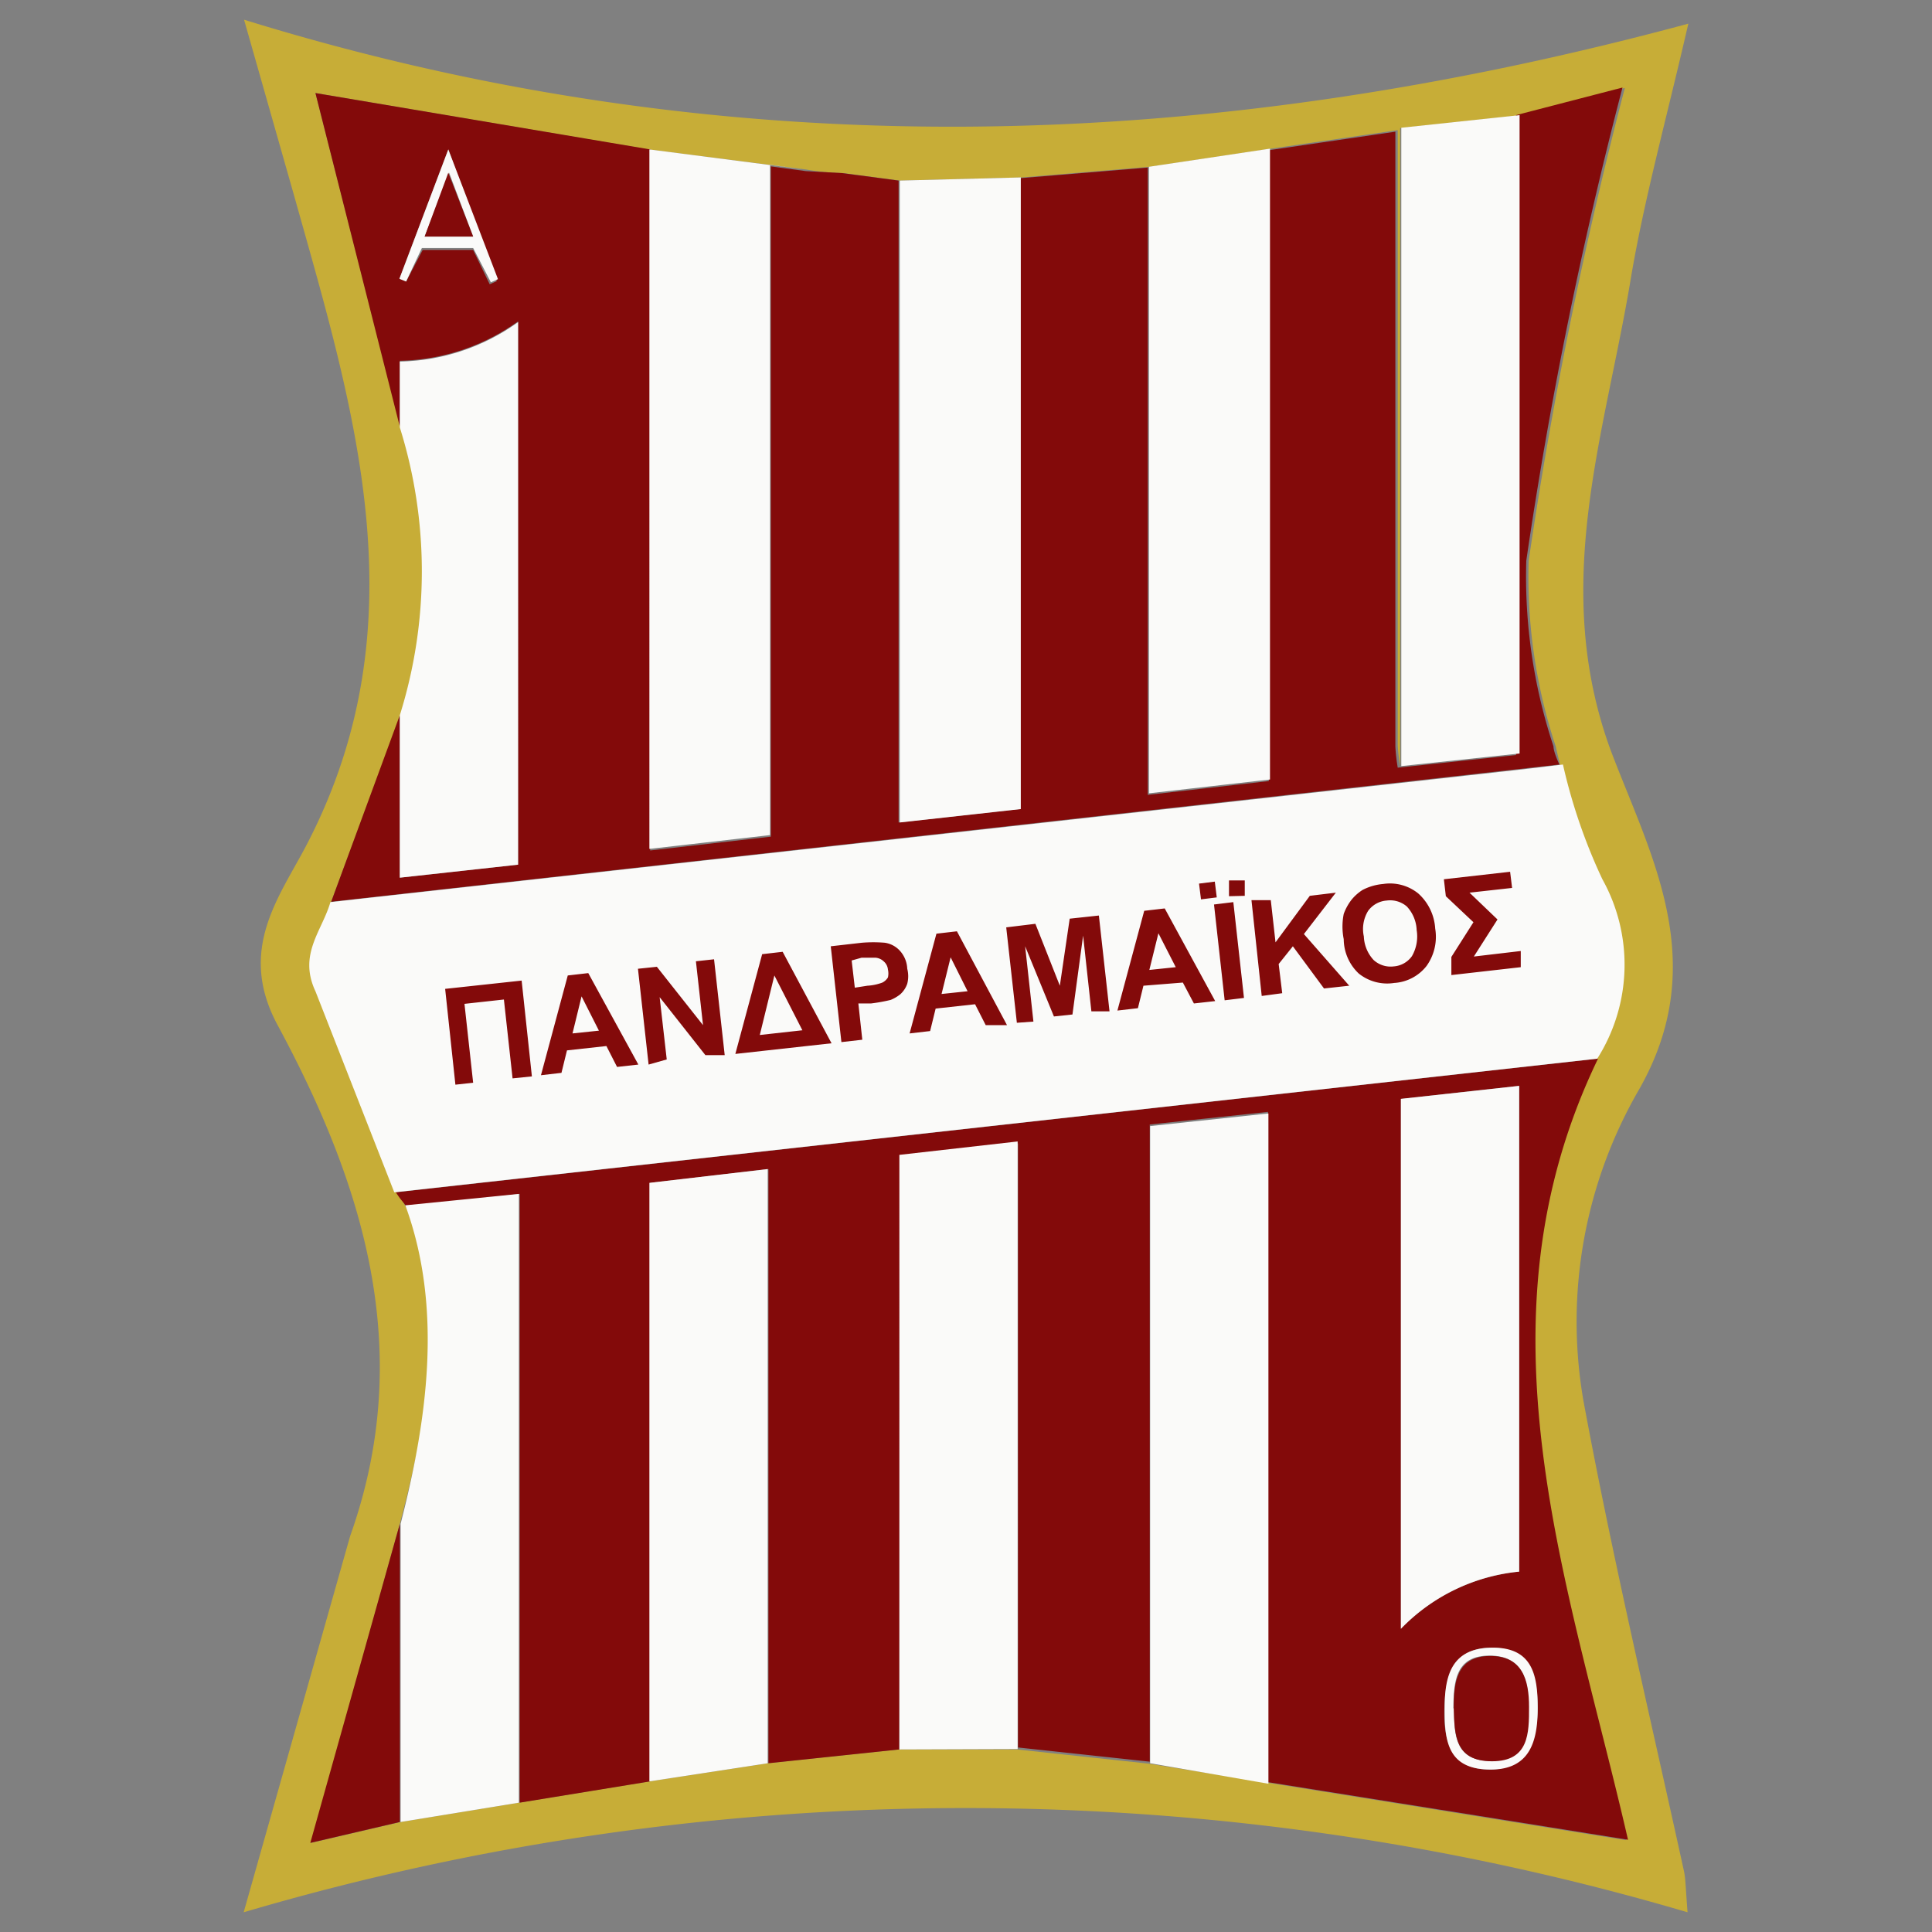
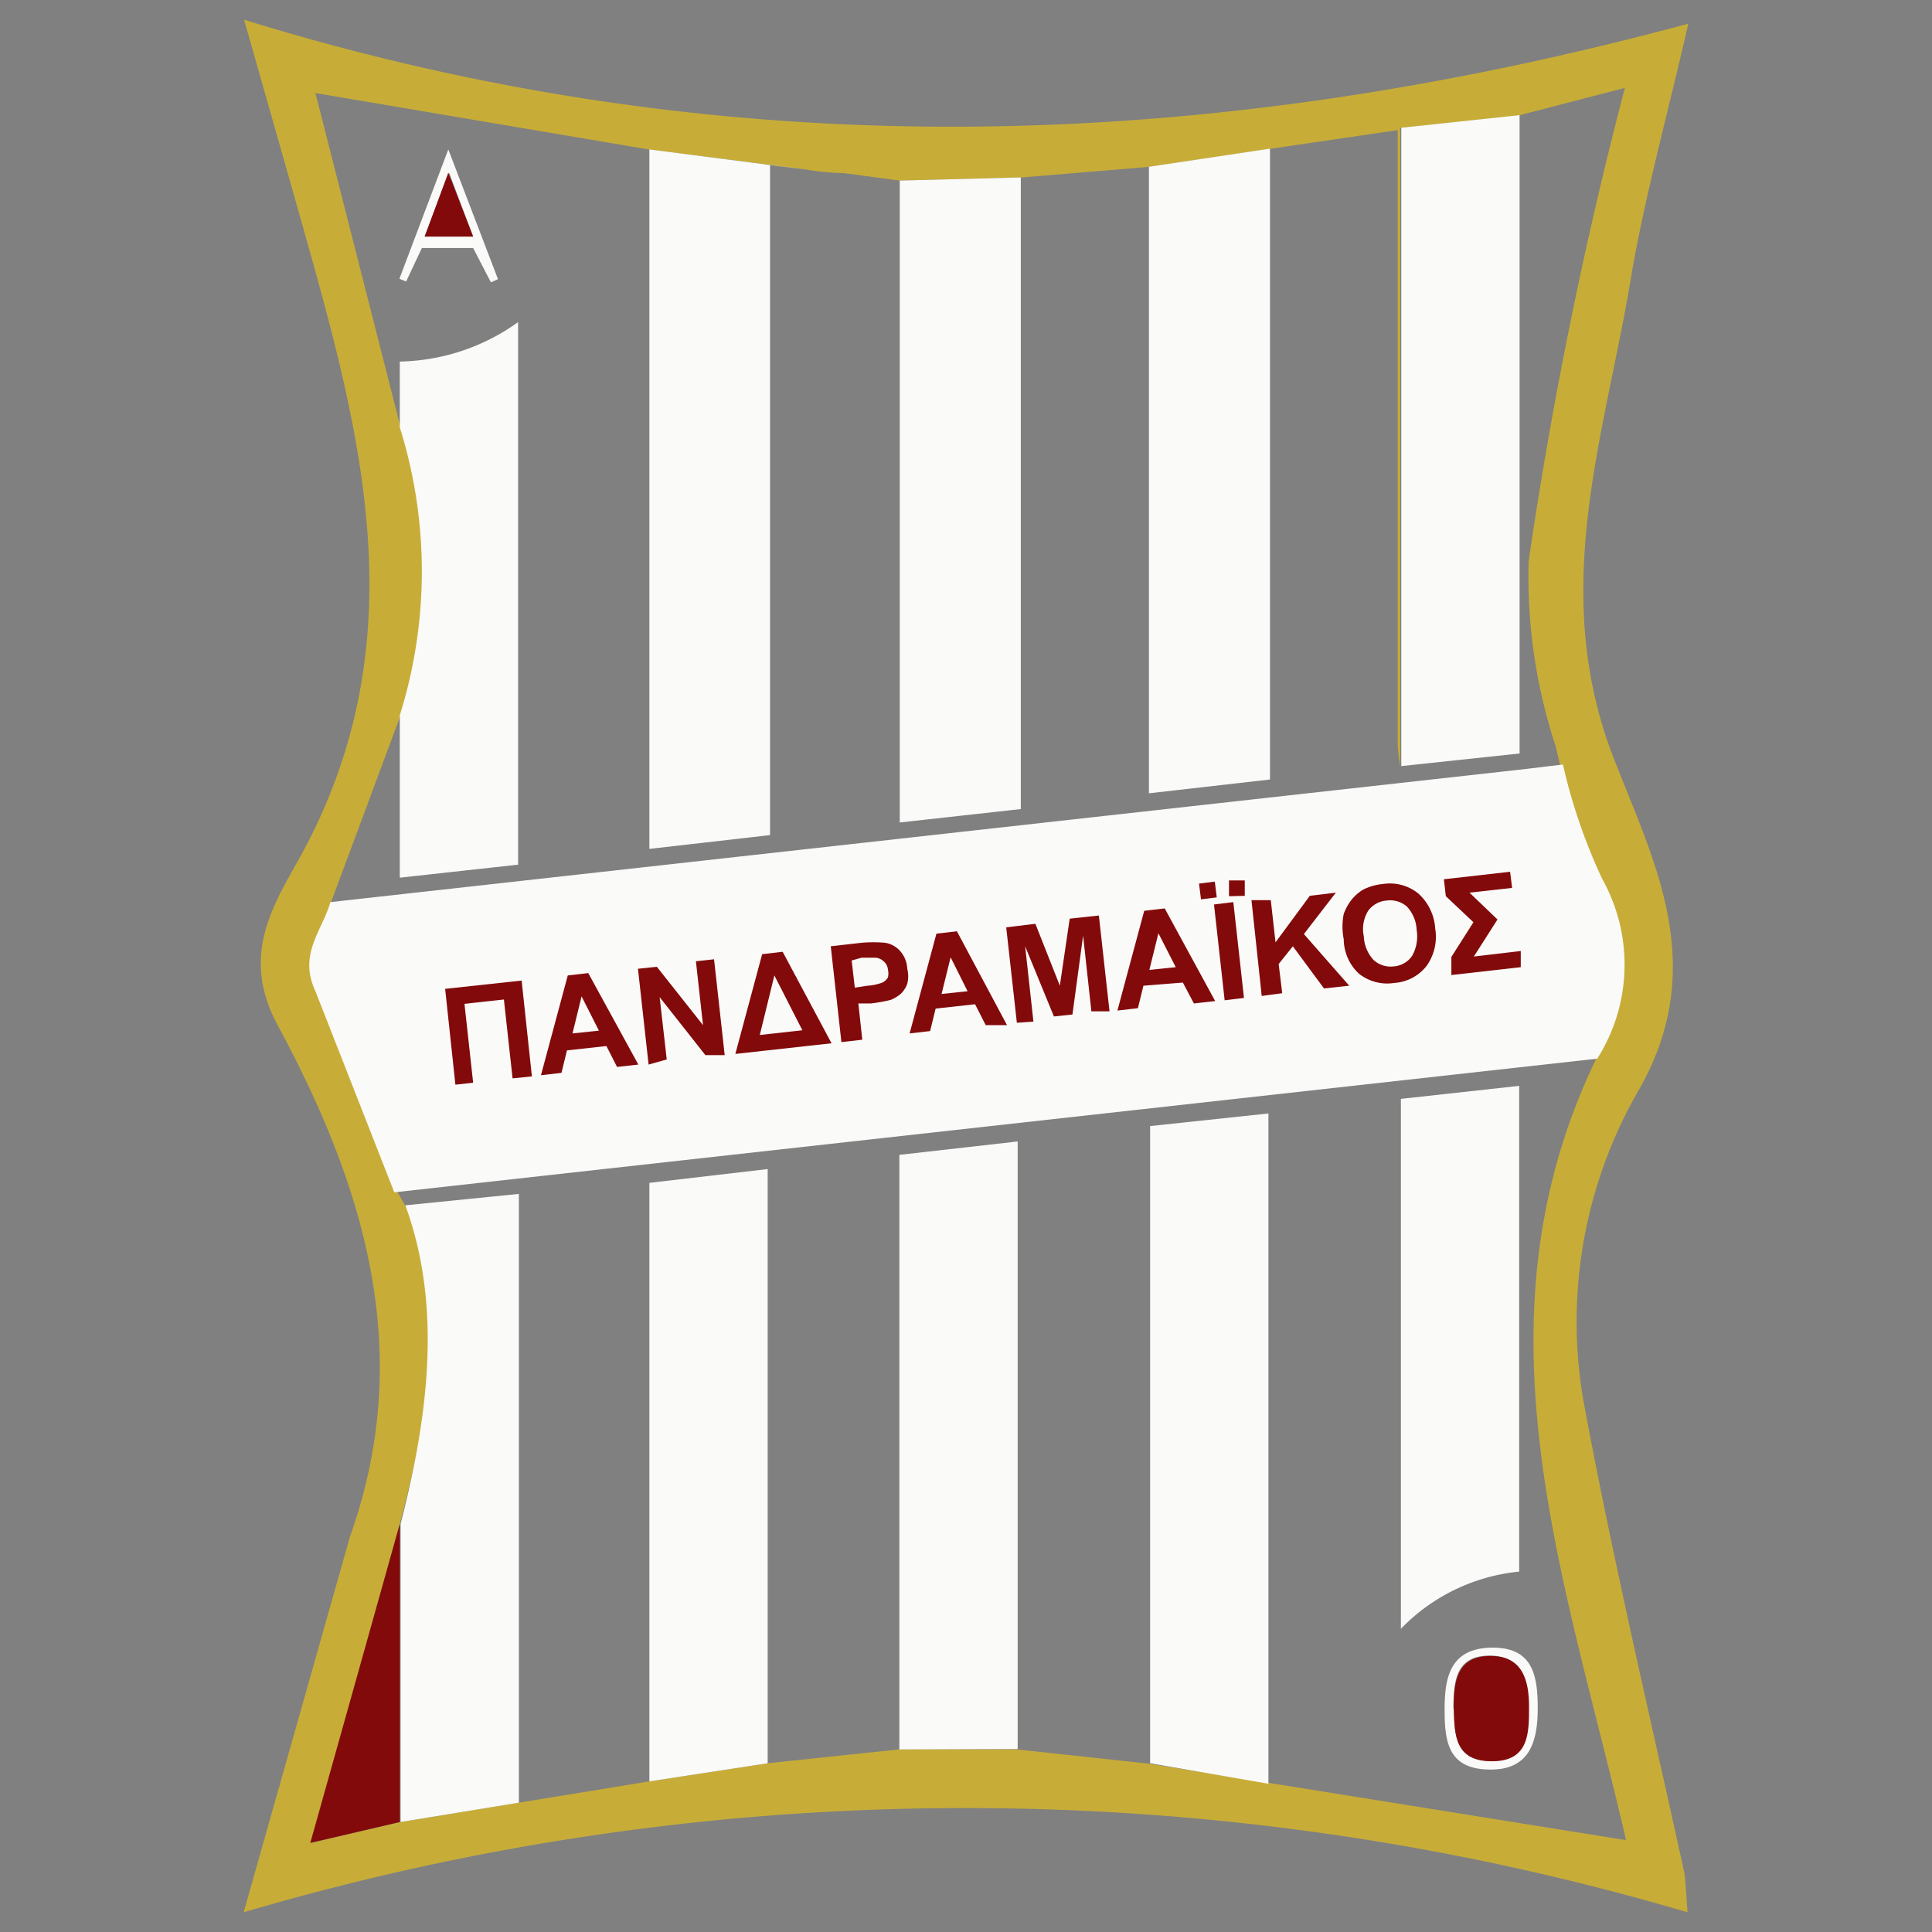
<svg xmlns="http://www.w3.org/2000/svg" width="49" height="49">
  <rect width="100%" height="100%" fill="#808080" stroke="none" />
  <path d="M42.8 48.5a64.73 64.73 0 0 0-36.62 0l2.7-9.54c1.69-4.74.3-9-1.86-13-1-1.9.08-3.23.76-4.54C10.69 15.82 9 10.45 7.47 5L6.19.5c12.25 3.79 24.36 3.41 36.63.1-.57 2.48-1.14 4.52-1.48 6.59-.66 3.9-2 7.68-.5 11.81 1 2.66 2.59 5.39.72 8.65a11.74 11.74 0 0 0-1.4 7.88c.74 4 1.69 8 2.55 11.93.04.19.04.39.09 1.04zm-32.66-9.85l-2.25 8.09 2.27-.53 3-.49 3.31-.54 3-.46 3.32-.35h3l3.34.36 3 .48 9.11 1.46c-1.52-6.6-4-13.1-.76-19.81a4.6 4.6 0 0 0 .05-4.62 17.76 17.76 0 0 1-1.07-3.3 13.69 13.69 0 0 1-.69-4.71 111 111 0 0 1 2.44-12l-2.7.7-3 .32v16.18a4.78 4.78 0 0 1-.06-.53V3.3l-3.21.47-3.07.46-3.25.27-3.1.08-1.43-.19a6 6 0 0 1-.94-.09l-4-.51L8 2.36l2.16 8.48a12.2 12.2 0 0 1 0 7.3L8.4 22.87c-.21.73-.81 1.32-.37 2.26.78 1.65 1.38 3.4 2.05 5.1l.35.62c.89 2.64.39 5.22-.29 7.8z" fill="#c7ad37" />
-   <path d="M21.36 4.39l1.43.19v16.28l3.07-.34V20 4.52l3.25-.27v15.91l3.07-.35v-16l3.21-.47v15.6a4.78 4.78 0 0 0 .06.53l3-.32V2.92l2.7-.7a111 111 0 0 0-2.44 12 13.69 13.69 0 0 0 .69 4.71c0 .15.15.46.15.46L8.4 22.87l1.74-4.73v4.12l3-.33V8.15a5.31 5.31 0 0 1-3 1v1.67L8 2.36l8.49 1.43v17.78l3.06-.35v-17l.89.12m-9.72 2H12l.42.87.18-.08-1.23-3.34-1.24 3.28.17.07zm12.09 38.03l-3.32.35V29.65l-3 .35v15.18l-3.31.54V30.28l-2.86.34c-.14-.2-.13-.15-.28-.38l30.49-3.39c-3.24 6.71-.76 13.21.76 19.81l-9.13-1.46v-17l-3 .32v16.16l-3.34-.36V29l-3 .34zm12.72-16.5v13.44a4.82 4.82 0 0 1 3-1.45V27.54zM39 43.31c0-.83-.22-1.55-1.23-1.52s-1.14.87-1.14 1.7.3 1.4 1.17 1.39 1.2-.73 1.2-1.57z" fill="#830a0a" />
  <path d="M40.51 26.85L10 30.24l-2-5.1c-.44-.94.17-1.53.38-2.26l30.26-3.37 1-.12a14.16 14.16 0 0 0 1 2.91 4.45 4.45 0 0 1-.13 4.55zM20.42 4.3l-.89-.12v17l-3.06.35V3.79zm8.75 40.42V28.56l3-.32v17zm9.37-41.8v16.19l-3 .32V3.24zM25.89 4.5v15.48.54l-3.07.34V4.58zm6.32-.73v16l-3.07.35V4.23zM16.47 45.18V30l3-.35v15.07zm6.34-.81V29.29l3-.34v15.41zm-12.53-13.8l2.88-.29v15.44l-3 .49q0-3.78 0-7.56c.66-2.58 1.09-5.44.12-8.08zm-.14-19.73V9.17a5.31 5.31 0 0 0 3-1v13.76l-3 .33v-4.12a12.2 12.2 0 0 0 0-7.3z" fill="#fafaf9" />
  <path d="M10.14,38.65q0,3.78,0,7.56l-2.27.53Z" fill="#830a0a" />
  <path d="M10.7 6.29l-.4.85-.17-.07 1.24-3.28 1.26 3.29-.18.08-.45-.87zM12 6l-.61-1.62L10.77 6zm23.53 21.87l3-.33v12.32a4.82 4.82 0 0 0-3 1.45zM39 43.32c0 .83-.19 1.56-1.19 1.56s-1.16-.59-1.17-1.39.05-1.66 1.14-1.7 1.22.69 1.22 1.53zm-2.12 0c0 .64 0 1.35.94 1.34s.93-.72.94-1.38-.14-1.3-1-1.29-.89.68-.9 1.34z" fill="#fafaf9" />
  <path d="M12 6h-1.23l.6-1.62zm24.87 37.32c0-.65.07-1.31.91-1.32s1 .62 1 1.29 0 1.38-.94 1.38-.95-.67-.97-1.35z" fill="#830a0a" />
-   <path d="M20.23 26.35l-1 .12.33-1.47zm1.55-1l-.12-.9a4.44 4.44 0 0 1 .8.2c.05 0 .08.32 0 .36a4.16 4.16 0 0 1-.68.34zm8.16-.67l-.49.11.13-.91zm-5.48.66l-.46.06.12-.89z" fill="#fafaf9" />
  <path d="M11.55 27.51l-.26-2.43 1.94-.21.26 2.43-.49.05-.22-2-1 .11.22 2zm4.64-.51l-.54.06-.27-.53-1 .11-.14.57-.52.06.68-2.53.52-.06zm-1-.86l-.44-.87-.23.94zm1.26.86l-.27-2.43.48-.05L17.83 26l-.18-1.62.46-.05.27 2.43h-.49l-1.16-1.47.18 1.58zm4.64-.54l-2.44.27.68-2.53.52-.06zm-.74-.33l-.71-1.39-.37 1.51zm.99.3L21.07 24l.79-.09a3.54 3.54 0 0 1 .58 0 .64.64 0 0 1 .38.2.72.72 0 0 1 .19.46.76.76 0 0 1 0 .38.64.64 0 0 1-.18.27 1 1 0 0 1-.24.14 4.31 4.31 0 0 1-.5.09h-.32l.1.92zm.26-2.07l.08.69L22 25a1.3 1.3 0 0 0 .38-.08.35.35 0 0 0 .14-.13.45.45 0 0 0 0-.2.31.31 0 0 0-.11-.21.34.34 0 0 0-.2-.09h-.36zM25.54 26H25l-.27-.53-1 .11-.14.57-.52.06.68-2.53.52-.06zm-1-.86l-.43-.86-.23.93zm1.25.8l-.27-2.42.74-.09.62 1.57.25-1.7.74-.08.27 2.43h-.46l-.21-1.92-.27 2-.47.05L26 24l.21 1.91zm5.03-.55l-.54.06-.28-.53-1 .08-.14.57-.52.06.68-2.53.52-.06zm-1-.86l-.44-.86-.23.93zm.64-1.72l-.05-.4.4-.05.05.4zm.6 2.56l-.27-2.43.49-.06.27 2.43zm.11-2.64v-.4h.4v.39zm.83 2.53l-.26-2.43h.49l.12 1.07.87-1.18.66-.08-.81 1.05L34.22 25l-.64.07-.79-1.07-.36.45.09.74zm2.08-1.44a1.63 1.63 0 0 1 0-.64 1.31 1.31 0 0 1 .19-.35 1.16 1.16 0 0 1 .29-.26 1.38 1.38 0 0 1 .52-.15 1.14 1.14 0 0 1 .89.24 1.3 1.3 0 0 1 .43.89 1.27 1.27 0 0 1-.22.95 1.13 1.13 0 0 1-.82.43 1.15 1.15 0 0 1-.9-.24 1.21 1.21 0 0 1-.38-.87zm.51-.07a.93.93 0 0 0 .25.6.64.64 0 0 0 .51.16.62.62 0 0 0 .46-.26 1 1 0 0 0 .12-.66.93.93 0 0 0-.25-.6.65.65 0 0 0-.51-.15.64.64 0 0 0-.47.26.88.88 0 0 0-.11.65zm2.03-1.45l1.68-.19.05.41-1.08.12.71.68-.6.94 1.19-.14v.41l-1.76.2v-.46l.56-.88-.7-.66z" fill="#830a0a" />
</svg>